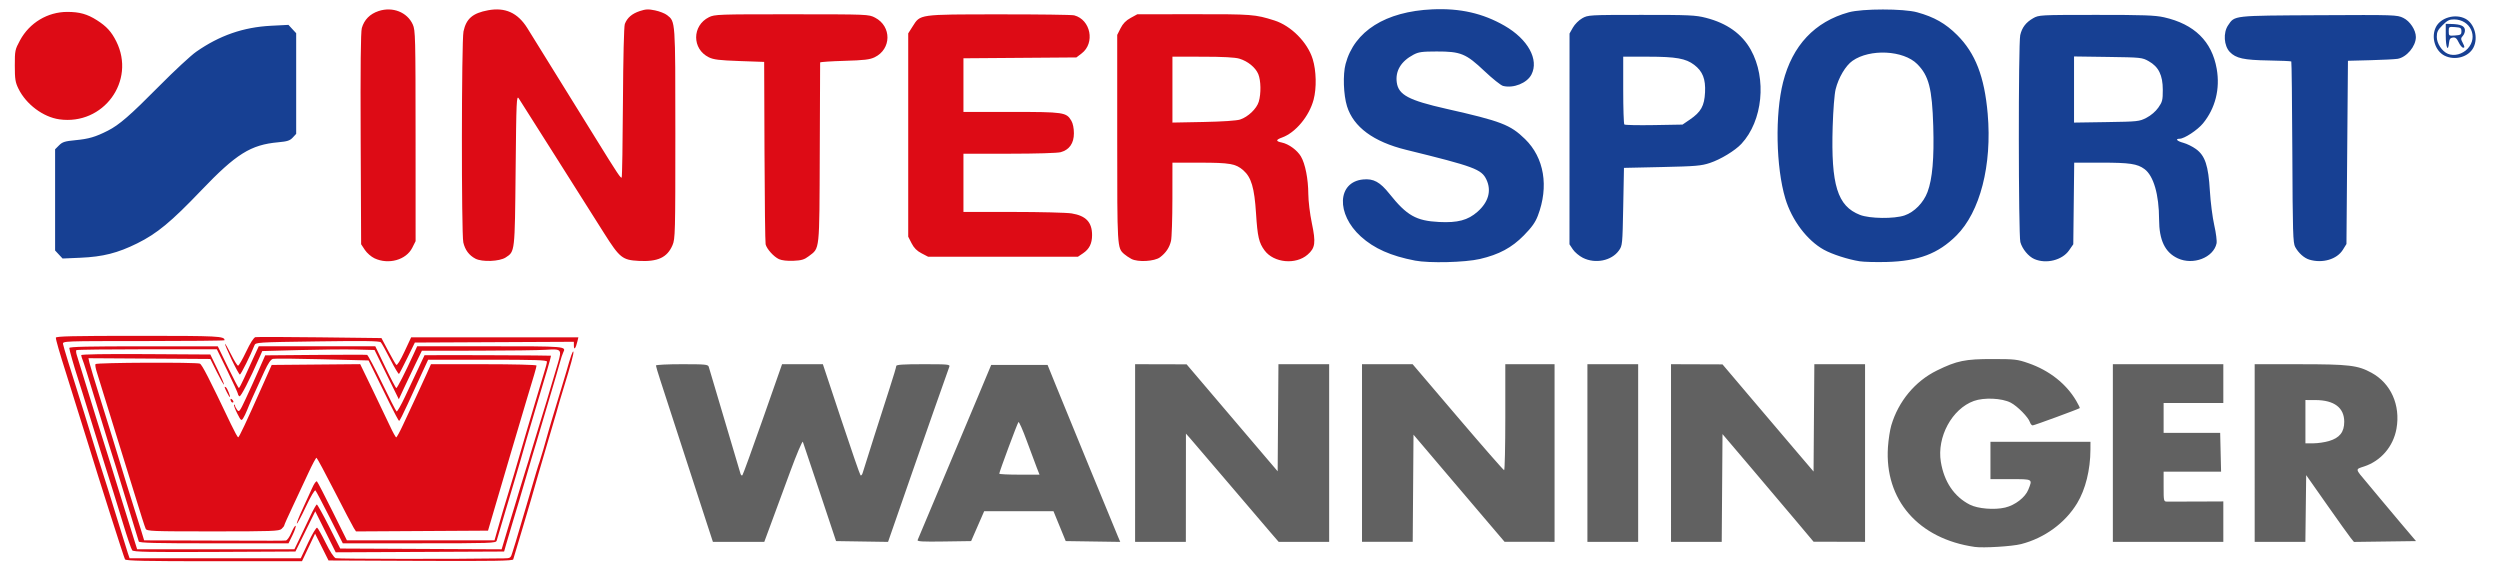
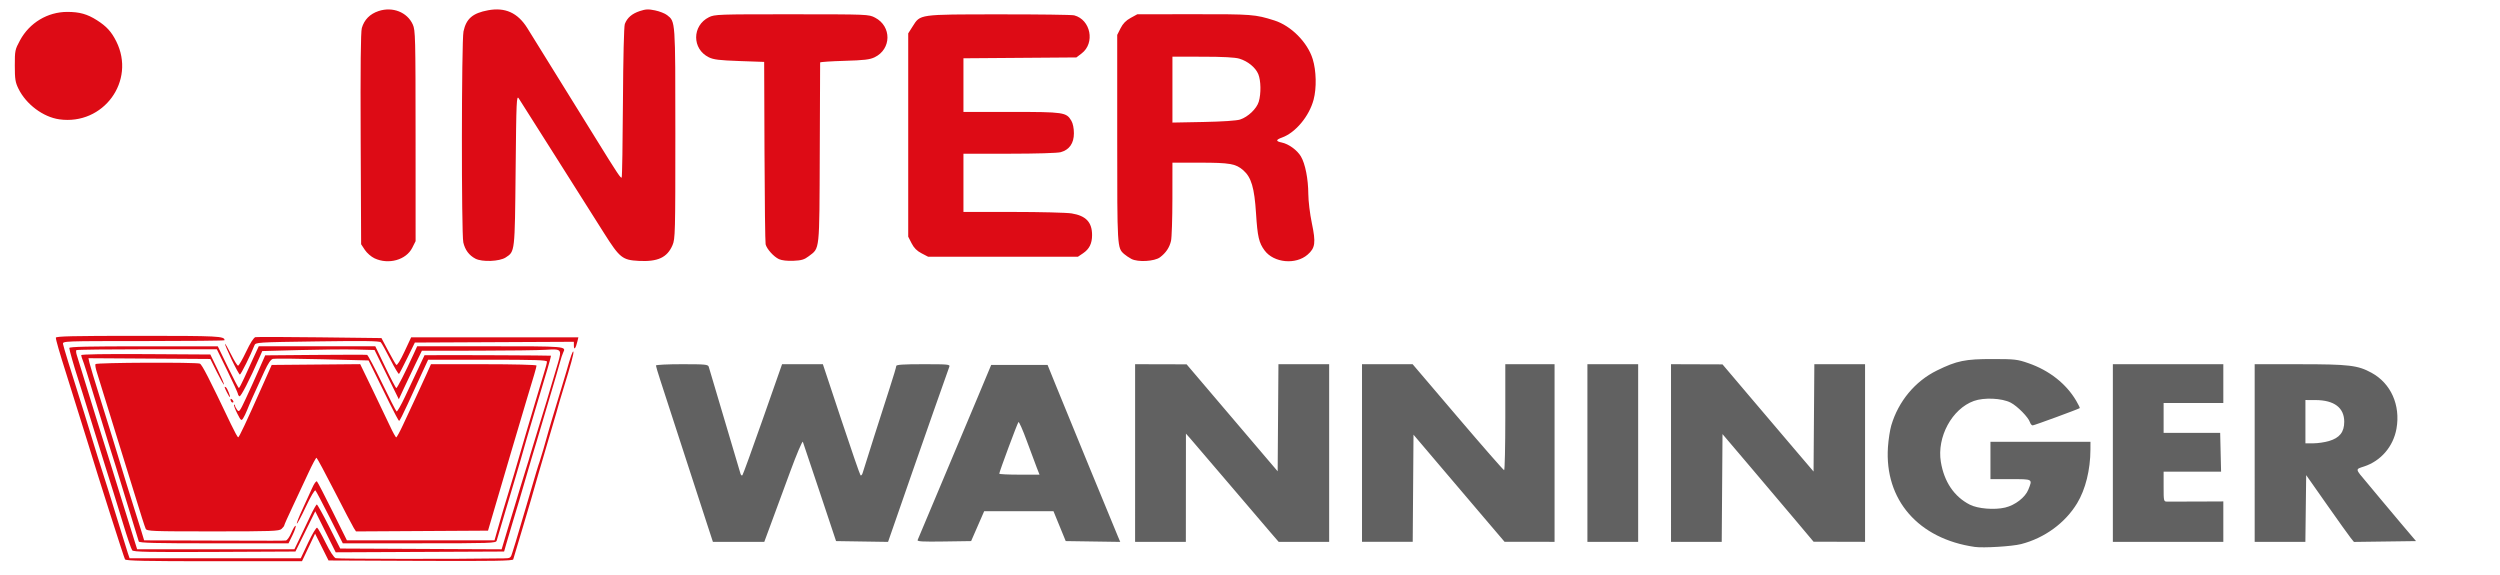
<svg xmlns="http://www.w3.org/2000/svg" width="462.85mm" height="106.42mm" version="1.1" viewBox="0 0 462.85 106.42" xml:space="preserve">
  <g transform="translate(185.38 105.26)">
    <g transform="matrix(.829 0 0 .829 -30.708 -178.59)" stroke-width=".945">
      <path d="m254.45 210.6c-12.606-1.807-20.18-10.516-19.392-22.298 0.111-1.655 0.446-3.834 0.744-4.842 1.596-5.391 5.321-9.871 10.191-12.261 4.457-2.187 6.306-2.567 12.457-2.56 4.965 6e-3 5.518 0.07 8.001 0.934 4.66 1.621 8.428 4.594 10.667 8.415 0.491 0.838 0.842 1.562 0.78 1.608-0.324 0.241-10.18 3.864-10.512 3.864-0.215 0-0.493-0.322-0.618-0.715-0.351-1.107-2.805-3.598-4.303-4.369-1.967-1.012-5.932-1.193-8.215-0.375-4.883 1.75-8.298 8.054-7.376 13.618 0.738 4.451 2.972 7.752 6.459 9.539 1.788 0.917 5.516 1.222 7.91 0.648 2.237-0.537 4.472-2.268 5.165-3.999 0.963-2.407 1.068-2.345-3.957-2.345h-4.501v-8.334h22.336l-7e-3 1.75c-0.017 4.503-1.102 8.873-2.969 11.961-2.674 4.422-7.29 7.787-12.527 9.132-1.99 0.511-8.427 0.903-10.335 0.63zm-282.99-4.721c-0.646-1.971-3.073-9.434-5.395-16.585-2.322-7.151-4.656-14.334-5.188-15.963-0.532-1.629-0.966-3.091-0.966-3.25 0-0.159 2.615-0.289 5.812-0.289 5.247 0 5.829 0.057 5.985 0.583 0.095 0.321 1.688 5.684 3.539 11.918 1.851 6.234 3.448 11.612 3.549 11.952 0.101 0.339 0.297 0.489 0.434 0.333 0.138-0.156 2.186-5.796 4.551-12.534l4.301-12.25 9.112-0.002 4.07 12.252c2.239 6.738 4.186 12.379 4.329 12.535 0.142 0.156 0.362-0.069 0.488-0.5 0.386-1.317 4.478-14.176 6.036-18.969 0.808-2.484 1.468-4.697 1.468-4.917 0-0.297 1.561-0.4 6.036-0.4 5.614 0 6.02 0.041 5.808 0.583-0.274 0.7-6.166 17.475-8.285 23.586-0.826 2.384-2.378 6.85-3.448 9.925l-1.945 5.591-5.806-0.09-5.806-0.091-3.611-10.835c-1.986-5.959-3.697-11.06-3.803-11.335-0.106-0.275-1.379 2.723-2.832 6.668-1.452 3.942-3.346 9.08-4.21 11.418l-1.571 4.251h-11.479zm46.899 3.175c0.476-1.092 10.634-25.243 13.36-31.762l3.066-7.334h12.594l1.89 4.667c1.994 4.922 12.891 31.447 13.803 33.595l0.533 1.258-12.175-0.182-2.732-6.668h-15.48l-2.913 6.668-6.066 0.091c-4.812 0.072-6.027 3e-3 -5.881-0.333zm26.599-16.176c-0.341-0.871-1.348-3.568-2.236-5.993-0.889-2.425-1.721-4.301-1.849-4.167-0.24 0.249-4.285 11.128-4.285 11.524 0 0.121 2.023 0.22 4.496 0.22h4.496zm21.967-3.25v-19.836l11.501 0.029 7.717 9.07c4.245 4.988 8.82 10.363 10.168 11.944l2.451 2.874 0.087-11.958 0.087-11.958h11.326v39.672h-11.278l-1.801-2.084c-0.99-1.146-5.241-6.125-9.446-11.064-4.205-4.939-8.054-9.44-8.553-10.001l-0.907-1.021-0.01 12.085-0.01 12.085h-11.335zm50.673 0v-19.836h11.302l10.086 11.835c5.547 6.509 10.205 11.835 10.351 11.835 0.146 0 0.265-5.326 0.265-11.835v-11.835h11.001v39.672l-11.168-0.014-4.334-5.087c-2.384-2.798-6.959-8.179-10.168-11.958l-5.834-6.872-0.087 11.964-0.087 11.964h-11.326zm50.34 0v-19.836h11.335v39.672h-11.335zm18.669 0v-19.836l11.501 0.04 5.707 6.731c3.139 3.702 7.714 9.086 10.168 11.964l4.461 5.233 0.087-11.984 0.087-11.984h11.326v39.672l-11.501-0.031-4-4.758c-2.2-2.617-6.776-8.024-10.168-12.015l-6.167-7.257-0.087 12.03-0.087 12.03h-11.326zm98.679 0v-19.836h24.67v8.668h-13.335v6.668h12.631l0.102 4.335 0.102 4.335-12.835-0.001v3.334c0 3.231 0.023 3.334 0.75 3.348 0.413 8e-3 3.413 2e-3 6.668-0.013l5.917-0.027v9.028h-24.67zm31.671 0v-19.836l10.085 5e-3c11.023 6e-3 12.927 0.232 16.006 1.908 4.334 2.359 6.509 7.229 5.577 12.488-0.706 3.983-3.48 7.215-7.244 8.441-1.985 0.646-2.012 0.476 0.561 3.515 1.019 1.203 2.453 2.922 3.186 3.821 0.733 0.898 2.803 3.365 4.599 5.48l3.266 3.847-13.866 0.187-0.747-0.927c-0.411-0.51-2.811-3.867-5.334-7.46l-4.587-6.533-0.09 7.45-0.09 7.45h-11.322zm16.583-2.672c2.398-0.712 3.419-2 3.419-4.309 0-3.14-2.242-4.832-6.418-4.846l-2.25-8e-3v9.668h1.773c0.975 0 2.539-0.228 3.475-0.506z" fill="#616161" />
      <path d="m-158.66 213.38c-0.22-0.347-6.036-18.579-8.11-25.42-0.333-1.1-1.084-3.5-1.667-5.334-0.583-1.834-1.333-4.234-1.667-5.334s-1.083-3.5-1.667-5.334c-1.508-4.738-2.334-7.599-2.334-8.083 0-0.33 3.884-0.418 18.436-0.418 18.017 0 19.236 0.062 19.236 0.983 3e-5 0.101-8.139 0.183-18.086 0.183-17.899 0-18.085 7e-3 -17.98 0.667 0.097 0.613 1.442 4.997 4.708 15.335 0.695 2.2 1.594 5.126 1.998 6.501 0.404 1.375 0.867 2.875 1.028 3.334 0.447 1.272 4.141 13.052 5.331 17.002 0.58 1.925 1.222 3.988 1.427 4.584l0.372 1.083h38.231l1.662-3.515c0.937-1.982 1.809-3.424 1.999-3.306 0.186 0.115 1.043 1.639 1.905 3.387 0.966 1.957 1.825 3.271 2.238 3.419 0.511 0.183 27.167 0.212 37.538 0.041 1.505-0.025 1.537-0.049 1.956-1.442 0.234-0.779 0.55-1.792 0.701-2.25 0.152-0.458 1.196-3.984 2.32-7.834 2.331-7.981 2.658-9.075 2.995-10.001 0.251-0.689 1.411-4.656 2.047-7.001 0.199-0.733 0.484-1.709 0.634-2.167 0.15-0.458 0.601-1.959 1.002-3.334 0.402-1.375 0.992-3.325 1.312-4.334 0.32-1.008 0.77-2.509 1-3.334 0.936-3.351 1.454-4.814 1.576-4.449 0.118 0.353-0.518 2.698-2.292 8.449-0.634 2.054-0.877 2.886-1.582 5.417-0.166 0.596-1.083 3.709-2.036 6.918-0.954 3.209-1.855 6.284-2.003 6.834-0.417 1.552-2.615 9.088-3.355 11.501-0.675 2.2-1.958 6.489-2.17 7.253-0.092 0.332-4.389 0.401-20.684 0.333l-20.568-0.086-1.499-3-1.499-3-1.465 3.084-1.465 3.084h-19.63c-15.341 0-19.687-0.091-19.894-0.417zm1.605-2.027c-0.205-0.247-1.115-2.911-2.021-5.92-0.906-3.009-1.871-6.146-2.145-6.971-0.274-0.825-1.099-3.45-1.835-5.834-0.735-2.384-2.109-6.809-3.052-9.835-0.943-3.025-1.85-5.951-2.015-6.501-0.165-0.55-0.592-1.9-0.95-3-0.991-3.047-2.031-6.694-2.031-7.12 0-0.28 4.37-0.379 16.585-0.373l16.585 8e-3 2.263 4.659c1.244 2.563 2.342 4.659 2.438 4.659 0.096 0 0.634-1.013 1.194-2.25 0.561-1.238 1.521-3.338 2.135-4.667l1.115-2.417h26.025l2.239 4.667c1.231 2.567 2.338 4.667 2.459 4.667 0.208 0 1.99-3.502 3.837-7.542l0.82-1.793h16.298c17.032 0 17.025-5.8e-4 16.311 1.39-0.157 0.306-0.5 1.356-0.762 2.334-0.262 0.978-1.24 4.328-2.174 7.445s-1.936 6.492-2.227 7.501c-0.292 1.008-0.647 2.209-0.789 2.667-0.494 1.589-1.659 5.518-2.669 9.001-1.134 3.91-1.206 4.152-2.623 8.835-0.555 1.834-1.221 4.084-1.48 5.001l-0.471 1.667-18.805 0.086-18.805 0.086-2.282-4.578-2.282-4.578-4.429 8.984-18.042 0.086c-14.811 0.071-18.109 6e-3 -18.416-0.363zm37.395-2.64c0.641-1.329 1.712-3.58 2.38-5.001 0.668-1.421 1.325-2.584 1.462-2.584 0.136 0 1.367 2.213 2.735 4.917l2.488 4.917 36.048 0.172 1.271-4.253c0.699-2.339 1.462-4.854 1.696-5.587 0.234-0.733 0.754-2.459 1.156-3.834 0.402-1.375 1.001-3.325 1.33-4.334 0.329-1.008 0.785-2.509 1.012-3.334 0.228-0.825 0.682-2.325 1.009-3.334 0.719-2.219 4.396-14.403 5.16-17.103 0.818-2.889 0.7-3.008-2.764-2.781-1.603 0.105-8.486 0.196-15.297 0.203l-12.383 0.012-1.416 2.917c-0.779 1.604-1.938 4.042-2.576 5.417l-1.16 2.5-5.42-11.001-4.167-0.108c-2.292-0.059-7.934-6e-3 -12.537 0.12l-8.37 0.228-0.608 1.381c-2.253 5.116-4.198 8.895-4.486 8.716-0.185-0.114-0.336-0.351-0.336-0.527 0-0.175-1.062-2.492-2.359-5.148l-2.359-4.829h-15.588c-8.573 0-15.676 0.088-15.783 0.195-0.107 0.107-0.069 0.595 0.086 1.083 0.443 1.4 2.824 9.12 4.336 14.057 0.758 2.475 1.509 4.876 1.669 5.334 0.16 0.458 0.913 2.859 1.674 5.334 0.761 2.475 1.876 6.076 2.478 8.001 0.602 1.925 1.597 5.113 2.211 7.084l1.117 3.584h35.123zm-35.926 0.667c-0.756-2.41-3.02-9.816-3.847-12.585-0.575-1.925-1.175-3.876-1.333-4.334-0.27-0.782-2.315-7.367-3.676-11.835-2.798-9.185-3.396-11.097-3.675-11.767-0.176-0.421-0.319-0.91-0.319-1.087 0-0.202 5.332-0.289 14.418-0.234l14.418 0.087 1.597 3.293c0.878 1.811 1.534 3.355 1.458 3.432-0.076 0.076-0.794-1.181-1.596-2.793l-1.458-2.931-27.225-0.174 0.226 1.028c0.124 0.566 1.199 4.13 2.389 7.921 2.053 6.544 3.132 10.043 5.926 19.228 0.669 2.2 1.491 4.826 1.826 5.834 0.335 1.008 0.938 2.921 1.34 4.25l0.731 2.417 14.729 0.048c14.858 0.048 15.974 0.047 16.913-0.014 0.292-0.019 0.835-0.786 1.246-1.76 0.401-0.949 0.826-1.629 0.944-1.511 0.118 0.118-0.191 1.045-0.688 2.059l-0.902 1.845h-16.655c-13.032 0-16.683-0.091-16.786-0.417zm42.657-5.334c-1.599-3.163-3.037-5.89-3.196-6.059-0.168-0.18-1.062 1.337-2.139 3.63-1.018 2.166-1.925 3.865-2.015 3.774-0.09-0.09 0.447-1.477 1.196-3.082 0.748-1.604 1.73-3.753 2.182-4.775 0.496-1.121 0.941-1.735 1.123-1.549 0.166 0.17 1.736 3.197 3.489 6.726l3.188 6.418h32.964l0.542-1.917c0.799-2.824 1.869-6.466 2.181-7.418 0.481-1.47 2.44-8.089 4.34-14.669 0.768-2.659 1.659-5.659 1.98-6.668 0.321-1.008 0.771-2.509 1.001-3.334 0.23-0.825 0.7-2.392 1.045-3.482 0.345-1.09 0.627-2.178 0.627-2.417 0-0.351-2.573-0.435-13.266-0.435h-13.266l-1.431 3.084c-0.787 1.696-2.2 4.771-3.141 6.834-0.941 2.063-1.799 3.751-1.908 3.751-0.109 0-1.089-1.819-2.179-4.043-1.09-2.224-2.582-5.261-3.316-6.751l-1.335-2.708-10.326-0.267c-5.679-0.147-10.641-0.188-11.027-0.091-0.484 0.121-1.073 0.982-1.895 2.768-2.405 5.222-3.328 7.288-3.841 8.592-0.288 0.733-0.713 1.613-0.943 1.955-0.382 0.567-0.496 0.469-1.3-1.117-0.484-0.956-0.796-1.823-0.692-1.927 0.104-0.104 0.189-0.043 0.189 0.136 0 0.179 0.214 0.616 0.474 0.972 0.441 0.601 0.579 0.423 1.953-2.52 0.813-1.742 2.119-4.624 2.901-6.405l1.423-3.238 11.209-0.096c6.165-0.053 11.362-0.056 11.548-8e-3 0.186 0.049 1.686 2.876 3.333 6.282 1.647 3.406 3.112 6.266 3.255 6.354 0.143 0.088 0.987-1.389 1.877-3.282 0.889-1.893 2.233-4.755 2.988-6.36l1.371-2.917 1.42-0.011c5.471-0.043 26.739 0.05 26.807 0.117 0.046 0.046-0.294 1.354-0.756 2.906-1.723 5.791-2.147 7.209-2.79 9.323-0.834 2.744-3.002 10.182-3.352 11.501-0.146 0.55-0.588 2.05-0.983 3.334-0.395 1.284-1.47 4.884-2.388 8.001-0.918 3.117-1.75 5.93-1.849 6.251-0.167 0.546-1.283 0.583-17.272 0.583h-17.093zm-41.112 2.5c-0.164-0.321-1.233-3.659-2.375-7.418-1.143-3.759-2.352-7.659-2.687-8.668-0.335-1.008-1.081-3.409-1.658-5.334-0.577-1.925-1.18-3.876-1.34-4.334-0.16-0.458-0.764-2.409-1.343-4.334-0.579-1.925-1.266-4.149-1.526-4.942-0.26-0.793-0.387-1.58-0.282-1.75 0.211-0.342 22.426-0.439 23.306-0.102 0.477 0.183 2.065 3.274 6.958 13.545 0.764 1.604 1.483 2.917 1.598 2.917 0.213 0 1.748-3.26 5.415-11.501l2.077-4.667 19.765-0.176 2.709 5.589c1.49 3.074 3.248 6.752 3.908 8.173 0.659 1.421 1.301 2.584 1.426 2.584s0.802-1.238 1.504-2.75c0.702-1.513 1.979-4.25 2.837-6.084 0.858-1.834 1.978-4.271 2.489-5.417l0.929-2.084h11.789c6.712 0 11.789 0.128 11.789 0.298 0 0.3-0.661 2.588-2.178 7.536-0.45 1.467-2.03 6.793-3.512 11.835-1.482 5.042-3.246 11.043-3.92 13.335l-1.225 4.167-29.484 0.173-0.488-0.754c-0.268-0.414-2.202-4.102-4.297-8.195-2.095-4.093-3.911-7.468-4.035-7.501-0.124-0.033-0.952 1.516-1.839 3.441-0.887 1.925-2.456 5.282-3.488 7.459-1.032 2.177-1.876 4.067-1.876 4.199s-0.274 0.488-0.61 0.792c-0.548 0.496-2.1 0.552-15.324 0.552-13.678 0-14.735-0.041-15.012-0.583zm19.166-28.309c-0.122-0.122-0.222-0.377-0.222-0.567 0-0.209 0.155-0.189 0.395 0.05 0.217 0.217 0.317 0.472 0.222 0.567-0.095 0.095-0.272 0.072-0.394-0.05zm-1.031-2.163c-0.604-1.211-0.64-1.393-0.224-1.136 0.305 0.188 1.103 2.187 0.873 2.187-0.069 0-0.361-0.473-0.649-1.051zm1.049-7.346c-0.877-1.849-1.538-3.418-1.469-3.486 0.069-0.069 0.681 1.002 1.362 2.379 0.681 1.377 1.381 2.504 1.557 2.504 0.176 0 0.985-1.406 1.799-3.124 0.934-1.971 1.701-3.171 2.079-3.25 0.33-0.07 6.797-0.051 14.372 0.04l13.772 0.167 1.499 2.834c0.824 1.558 1.638 2.974 1.808 3.145 0.191 0.192 0.888-0.928 1.818-2.917l1.508-3.228h37.346l-0.218 0.917c-0.365 1.534-0.773 2.053-0.785 0.997l-0.01-0.92-35.505 0.172-1.667 3.404c-0.917 1.872-1.759 3.49-1.871 3.594-0.112 0.104-0.987-1.353-1.943-3.238-0.956-1.885-1.914-3.604-2.129-3.821-0.295-0.297-3.784-0.346-14.171-0.198-13.589 0.194-13.784 0.206-14.05 0.894-0.804 2.075-3.025 6.53-3.248 6.514-0.143-0.01-0.976-1.53-1.853-3.379zm31.931-22.578c-0.745-0.348-1.701-1.18-2.167-1.885l-0.833-1.262-0.101-23.528c-0.069-16.153 0.012-23.915 0.259-24.763 0.543-1.863 1.808-3.145 3.733-3.784 3.134-1.041 6.393 0.235 7.645 2.993 0.582 1.282 0.618 2.705 0.625 24.875l0.007 23.516-0.75 1.488c-1.369 2.715-5.293 3.81-8.418 2.35zm22.527 0.075c-1.429-0.755-2.313-1.942-2.705-3.63-0.443-1.909-0.407-45.037 0.039-47.117 0.613-2.856 2.05-4.092 5.502-4.73 3.81-0.704 6.608 0.563 8.739 3.959 1.128 1.797 9.124 14.695 15.289 24.661 4.923 7.958 5.623 9.011 5.802 8.722 0.102-0.166 0.227-7.75 0.278-16.855 0.055-9.812 0.226-16.907 0.42-17.421 0.523-1.38 1.59-2.304 3.326-2.881 1.338-0.444 1.923-0.471 3.432-0.158 1 0.208 2.207 0.683 2.681 1.056 1.879 1.478 1.845 1 1.845 26.466 0 22.28-0.031 23.507-0.633 24.912-1.183 2.76-3.281 3.737-7.548 3.513-3.636-0.191-4.247-0.678-7.705-6.142-1.495-2.362-6.275-9.92-10.623-16.796-4.348-6.876-8.151-12.877-8.45-13.335-0.509-0.779-0.556 0.271-0.712 16.002-0.183 18.469-0.146 18.148-2.222 19.508-1.372 0.899-5.268 1.052-6.756 0.266zm67.802 0.111c-1.172-0.531-2.736-2.268-2.995-3.325-0.097-0.398-0.21-9.726-0.25-20.727l-0.073-20.003-5.525-0.195c-4.495-0.158-5.769-0.314-6.83-0.833-3.794-1.858-3.776-7.075 0.032-8.961 1.263-0.625 2.09-0.654 18.491-0.647 17.102 0.008 17.174 0.011 18.599 0.751 3.74 1.945 3.678 7.032-0.108 8.854-1.079 0.519-2.316 0.665-6.739 0.793-2.979 0.086-5.42 0.25-5.422 0.364-0.003 0.114-0.04 9.208-0.083 20.209-0.087 22.332 0.038 21.157-2.458 23.061-0.996 0.759-1.61 0.943-3.417 1.022-1.361 0.059-2.593-0.08-3.22-0.364zm78.694-0.056c-0.55-0.297-1.283-0.792-1.629-1.1-1.539-1.369-1.538-1.35-1.538-25.816v-23.11l0.75-1.488c0.529-1.049 1.191-1.729 2.245-2.305l1.494-0.818 12.674-0.013c12.967-0.013 13.656 0.04 17.921 1.39 3.742 1.184 7.417 4.88 8.573 8.622 0.81 2.623 0.895 6.475 0.2 9.086-0.982 3.688-4.033 7.353-7.024 8.434-1.449 0.524-1.471 0.836-0.079 1.125 1.542 0.319 3.444 1.704 4.273 3.109 0.97 1.644 1.629 4.987 1.653 8.388 0.011 1.591 0.356 4.44 0.786 6.496 0.922 4.406 0.767 5.552-0.95 7.049-2.644 2.305-7.54 1.833-9.589-0.924-1.282-1.725-1.59-3.058-1.927-8.332-0.363-5.694-1.05-8.015-2.839-9.585-1.672-1.468-3.004-1.701-9.744-1.703l-6.084-2e-3 -8e-3 8.084c-4e-3 4.446-0.144 8.673-0.311 9.392-0.345 1.488-1.146 2.679-2.462 3.662-1.229 0.918-4.961 1.127-6.386 0.357zm24.276-31.129c1.772-0.575 3.702-2.416 4.17-3.979 0.539-1.8 0.488-4.742-0.108-6.168-0.619-1.482-2.338-2.884-4.228-3.449-0.969-0.29-3.651-0.433-8.192-0.436l-6.751-5e-3v14.717l6.918-0.133c4.226-0.081 7.413-0.294 8.191-0.546zm-71.147 29.871c-1.044-0.543-1.686-1.191-2.219-2.238l-0.75-1.473v-45.401l0.986-1.555c1.742-2.747 1.262-2.68 19.35-2.696 8.709-0.008 16.236 0.091 16.726 0.22 3.695 0.97 4.718 6.18 1.67 8.506l-1.175 0.896-25.223 0.19v11.979h10.701c11.741 0 12.281 0.08 13.4 1.974 0.351 0.594 0.569 1.667 0.569 2.803 0 2.222-1.017 3.679-2.938 4.213-0.715 0.199-5.516 0.342-11.48 0.343l-10.251 2e-3v13.002l11.085 2e-3c6.097 9.5e-4 11.984 0.149 13.083 0.329 3.197 0.524 4.558 1.967 4.558 4.836 0 1.889-0.613 3.123-2.022 4.071l-1.133 0.763h-33.468zm-192.56-29.918c-3.608-0.508-7.412-3.356-9.113-6.822-0.71-1.447-0.818-2.13-0.821-5.167-3e-3 -3.37 0.041-3.581 1.164-5.656 2.12-3.918 6.16-6.345 10.559-6.345 2.729 0 4.463 0.486 6.61 1.853 2.151 1.369 3.245 2.566 4.329 4.734 4.414 8.83-2.872 18.792-12.728 17.404z" fill="#dd0b15" />
-       <path d="m129.43 146.65c-5.392-1.035-9.13-2.696-12.086-5.37-5.57-5.04-5.282-12.191 0.512-12.748 2.325-0.223 3.76 0.562 5.881 3.219 3.869 4.846 5.952 6.027 11.075 6.283 4.169 0.208 6.435-0.396 8.585-2.288 2.456-2.162 3.159-4.712 1.983-7.191-1.092-2.302-2.693-2.895-17.95-6.646-7.264-1.786-11.736-5.084-13.177-9.717-0.796-2.561-0.949-7.085-0.318-9.454 1.952-7.339 8.915-11.722 19.368-12.194 6.204-0.28 11.28 0.871 16.13 3.66 5.223 3.003 7.734 7.56 6.006 10.901-0.99 1.915-4.009 3.125-6.34 2.54-0.485-0.122-2.343-1.603-4.129-3.292-4.163-3.937-5.308-4.407-10.706-4.399-3.265 5e-3 -4.032 0.111-5.172 0.717-2.782 1.478-4.073 3.618-3.729 6.184 0.374 2.786 2.652 4 11.085 5.905 12.226 2.763 14.268 3.547 17.555 6.745 4.291 4.175 5.364 10.598 2.864 17.14-0.567 1.483-1.348 2.578-3.132 4.393-2.694 2.74-5.529 4.261-9.804 5.259-3.297 0.77-11.319 0.967-14.502 0.356zm99.284 0.153c-2.574-0.407-6.117-1.553-7.968-2.577-3.756-2.079-7.169-6.614-8.611-11.443-2.092-7.004-2.318-18.806-0.497-25.973 2.085-8.208 7.072-13.512 14.675-15.609 3.027-0.835 12.233-0.835 15.26 0 3.816 1.052 6.345 2.49 8.95 5.088 4.059 4.048 6.09 9.287 6.811 17.572 0.998 11.472-1.692 21.932-6.998 27.211-4.062 4.041-8.459 5.706-15.56 5.892-2.384 0.062-5.112-0.01-6.062-0.16zm10.064-10.238c2.176-0.741 4.221-2.833 5.12-5.236 1.091-2.916 1.493-7.533 1.279-14.696-0.252-8.418-0.992-11.28-3.591-13.879-3.078-3.078-10.545-3.45-14.442-0.719-1.542 1.081-3.125 3.752-3.771 6.362-0.268 1.086-0.548 4.635-0.661 8.388-0.391 12.999 1.063 17.696 6.088 19.658 2.184 0.853 7.637 0.919 9.979 0.121zm-71.854 9.47c-0.817-0.413-1.824-1.26-2.238-1.883l-0.753-1.133 6e-3 -23.537 6e-3 -23.537 0.751-1.327c0.421-0.744 1.334-1.657 2.078-2.078 1.307-0.74 1.501-0.751 13.192-0.757 10.741-5e-3 12.109 0.057 14.443 0.654 4.687 1.199 8.031 3.578 10.015 7.126 3.607 6.45 2.667 15.895-2.091 21.013-1.41 1.517-4.647 3.482-7.038 4.274-1.94 0.642-3.166 0.747-10.692 0.912l-8.501 0.187-0.167 8.668c-0.163 8.488-0.183 8.691-0.967 9.79-1.635 2.292-5.272 3.029-8.044 1.628zm23.897-30.874c2.488-1.699 3.238-3.044 3.389-6.079 0.148-2.978-0.53-4.701-2.418-6.141-1.874-1.429-4.071-1.819-10.273-1.824l-5.584-4e-3v7.445c0 4.095 0.113 7.558 0.25 7.697 0.138 0.138 3.118 0.201 6.622 0.139l6.372-0.112zm76.943 31.155c-1.331-0.58-2.705-2.242-3.136-3.792-0.435-1.565-0.461-44.355-0.029-46.22 0.395-1.704 1.271-2.851 2.879-3.771 1.285-0.735 1.473-0.745 14.071-0.75 10.596-0.005 13.178 0.087 15.169 0.536 6.769 1.529 10.69 5.367 11.764 11.518 0.783 4.487-0.306 8.807-3.071 12.181-1.215 1.483-4.161 3.42-5.21 3.426-1.076 6e-3 -0.597 0.528 0.835 0.911 0.78 0.209 2.041 0.83 2.802 1.382 2.049 1.484 2.785 3.697 3.118 9.379 0.145 2.475 0.585 5.914 0.977 7.642 0.393 1.73 0.622 3.558 0.51 4.068-0.697 3.174-5.228 4.914-8.658 3.326-2.853-1.321-4.162-4.042-4.174-8.68-0.015-5.568-1.227-9.752-3.262-11.257-1.591-1.177-3.299-1.431-9.63-1.432l-6.064-2e-3 -0.103 9.114-0.103 9.114-0.945 1.363c-1.519 2.191-5.104 3.091-7.739 1.944zm25.027-31.553c0.998-0.514 2.05-1.415 2.652-2.273 0.901-1.281 0.998-1.673 0.995-3.982-5e-3 -3.269-0.931-5.143-3.159-6.391-1.457-0.816-1.696-0.84-9.08-0.944l-7.584-0.106v14.77l7.261-0.112c7.024-0.108 7.315-0.139 8.915-0.963zm36.371 31.677c-1.157-0.346-2.405-1.463-3.155-2.822-0.493-0.894-0.561-3.129-0.639-21.145-0.048-11.08-0.152-20.21-0.231-20.289-0.079-0.079-2.365-0.18-5.081-0.224-5.524-0.09-7.29-0.477-8.649-1.895-1.323-1.381-1.513-4.296-0.388-5.953 1.508-2.222 0.927-2.157 20.23-2.259 17.118-0.09 17.491-0.078 18.899 0.603 1.498 0.725 2.81 2.72 2.81 4.272 0 2.071-2.073 4.537-4.094 4.867-0.591 0.097-3.324 0.235-6.074 0.307l-5.001 0.131-0.167 20.459-0.167 20.459-0.802 1.29c-1.329 2.138-4.546 3.082-7.493 2.199zm-502.6-1.145-0.833-0.897v-22.601l0.885-0.885c0.755-0.755 1.294-0.923 3.667-1.149 2.961-0.281 4.465-0.721 7.207-2.111 2.572-1.304 4.975-3.391 11.577-10.058 3.3-3.333 6.976-6.741 8.168-7.573 5.221-3.647 10.536-5.494 16.722-5.811l3.887-0.199 1.727 1.863v22.475l-0.767 0.828c-0.633 0.683-1.202 0.868-3.25 1.054-6.148 0.56-9.374 2.579-17.194 10.756-6.73 7.038-9.855 9.623-14.292 11.82-4.363 2.161-7.658 2.996-12.668 3.211l-4 0.172zm532.82-44.397c-2.152-1.061-3.089-4.19-1.927-6.437 1.078-2.084 4.305-2.989 6.54-1.833 2.062 1.066 2.955 4.256 1.81 6.469-1.083 2.094-4.108 2.942-6.423 1.801zm5.165-1.593c2.39-2.608 0.583-6.481-3.039-6.514-1.061-0.01-1.518 0.217-2.584 1.282-1.076 1.076-1.294 1.521-1.294 2.641 0 1.448 1.146 3.19 2.473 3.759 1.386 0.595 3.286 0.095 4.444-1.169zm-4.917-2.859v-2.667l1.25 0.033c2.031 0.054 2.906 0.418 3.027 1.258 0.061 0.42-0.138 1.038-0.441 1.373-0.507 0.561-0.509 0.691-0.018 1.639 0.423 0.819 0.441 1.03 0.086 1.03-0.246 0-0.702-0.535-1.014-1.189-0.437-0.916-0.738-1.165-1.312-1.083-0.569 0.081-0.769 0.361-0.849 1.189-0.208 2.154-0.729 1.021-0.729-1.583zm3.5-1c0-0.742-0.155-0.845-1.417-0.936-1.386-0.1-1.417-0.08-1.417 0.936 0 1.016 0.031 1.036 1.417 0.936 1.262-0.091 1.417-0.194 1.417-0.936z" fill="#174093" />
    </g>
  </g>
</svg>